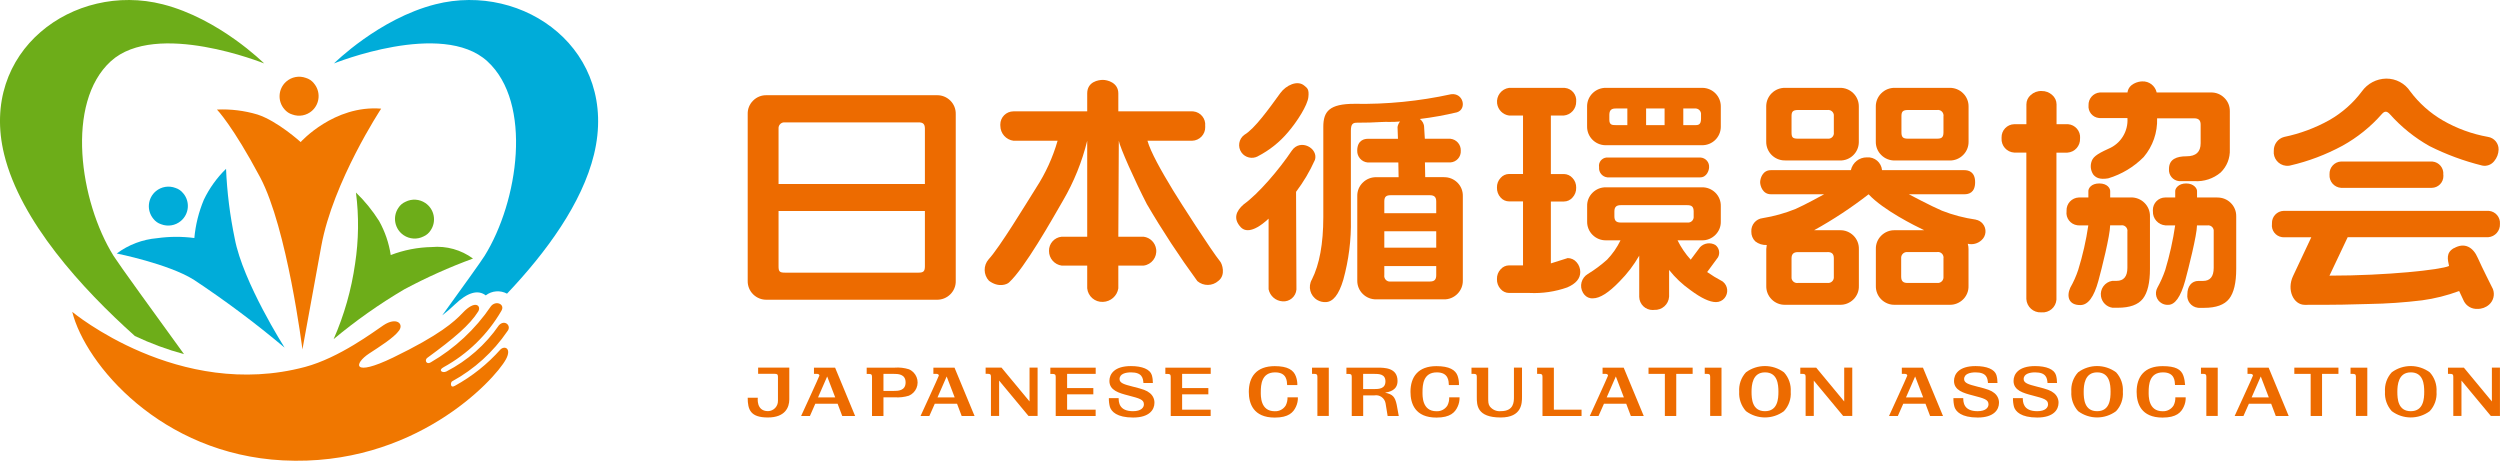
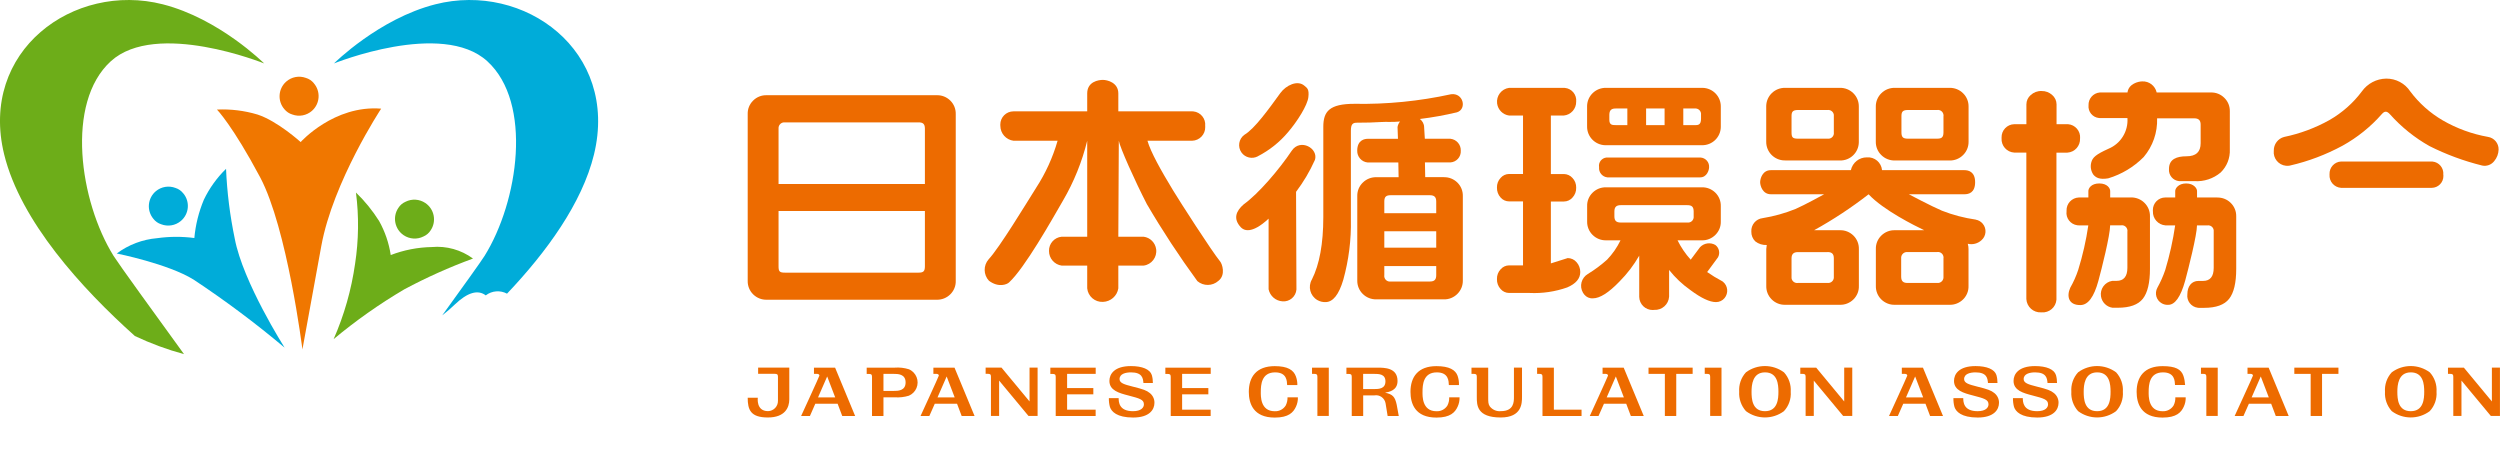
<svg xmlns="http://www.w3.org/2000/svg" width="738" height="137" viewBox="0 0 738 137" fill="none">
  <path d="M88.767 41.947C88.767 41.947 81.898 35.71 75.996 33.805C72.125 32.647 68.095 32.155 64.049 32.345C64.049 32.345 68.666 37.075 76.773 52.295C84.785 67.341 89.275 103.146 89.275 103.146C89.275 103.146 91.401 91.497 94.86 72.563C98.319 53.628 112.518 32.075 112.518 32.075C98.62 30.948 88.767 41.916 88.767 41.916" fill="#F07700" />
  <path d="M83.976 102.559C83.976 102.559 71.712 83.276 69.301 70.452C67.889 63.659 67.016 56.771 66.73 49.835C64.033 52.47 61.812 55.549 60.178 58.961C58.671 62.564 57.719 66.373 57.37 70.262C53.721 69.785 50.024 69.801 46.391 70.309C42.075 70.674 37.934 72.246 34.46 74.832C34.46 74.832 49.659 77.88 57.163 82.546C66.477 88.72 75.425 95.402 83.976 102.591" fill="#00ACD9" />
  <path d="M54.117 57.089C56.164 59.549 55.831 63.199 53.371 65.246C51.753 66.596 49.532 66.961 47.565 66.199C46.66 65.913 45.867 65.358 45.28 64.596C43.233 62.136 43.567 58.485 46.01 56.438C47.628 55.089 49.849 54.724 51.817 55.486C52.721 55.771 53.514 56.327 54.101 57.089" fill="#00ACD9" />
  <path d="M98.477 100.131C101.603 93.037 103.729 85.529 104.823 77.848C105.886 70.896 105.982 63.818 105.077 56.834C107.695 59.358 109.98 62.183 111.915 65.246C113.645 68.357 114.819 71.753 115.342 75.293C119.214 73.801 123.323 73.007 127.464 72.928C131.795 72.531 136.126 73.753 139.632 76.324C132.652 78.879 125.861 81.927 119.309 85.434C111.979 89.751 105.014 94.671 98.477 100.115" fill="#6DAD19" />
  <path d="M117.595 61.374C115.802 64.024 116.501 67.643 119.166 69.436C120.911 70.611 123.148 70.754 125.02 69.801C125.893 69.42 126.623 68.801 127.13 67.992C128.923 65.341 128.225 61.723 125.56 59.929C123.815 58.755 121.577 58.612 119.705 59.564C118.833 59.945 118.103 60.564 117.595 61.374Z" fill="#6DAD19" />
  <path d="M92.607 24.537C94.717 26.933 94.495 30.599 92.099 32.71C90.513 34.107 88.292 34.536 86.308 33.806C85.388 33.536 84.579 32.996 83.976 32.266C81.866 29.869 82.088 26.219 84.484 24.092C86.07 22.696 88.292 22.267 90.291 22.997C91.211 23.267 92.02 23.807 92.623 24.537" fill="#F07700" />
  <path d="M33.54 75.562C23.481 59.422 19.292 30.33 32.699 18.093C46.105 5.856 77.979 18.728 77.979 18.728C77.979 18.728 64.715 5.507 48.041 1.27C21.799 -5.412 -6.283 14.998 1.237 45.614C6.076 65.31 24.1 85.133 39.822 99.195C44.487 101.401 49.342 103.194 54.323 104.543C45.788 92.799 34.952 77.816 33.54 75.562Z" fill="#6DAD19" />
  <path d="M128.527 1.27C111.852 5.507 98.588 18.728 98.588 18.728C98.588 18.728 130.478 5.841 143.869 18.093C157.259 30.346 153.086 59.422 143.028 75.563C142.06 77.118 136.618 84.704 130.542 93.1C131.842 92.1 133.08 91.021 134.27 89.878C137.998 86.323 141.076 85.418 143.393 87.196C145.201 85.799 147.66 85.609 149.675 86.688C161.273 74.467 171.839 59.993 175.346 45.598C182.802 14.998 154.784 -5.412 128.527 1.27Z" fill="#00ACD9" />
-   <path d="M134.286 113.891C132.826 114.748 132.969 112.828 133.461 112.574C139.997 109.003 145.598 103.924 149.786 97.766C151.103 96.195 149.009 94.195 147.295 96.005C143.329 101.766 137.998 106.464 131.779 109.654C130.605 110.241 129.209 109.305 130.97 108.384C138.046 104.496 143.932 98.766 147.993 91.783C149.231 89.751 146.312 88.577 144.9 90.434C140.299 97.211 134.238 102.861 127.146 106.972C125.845 107.765 125.274 106.273 126.115 105.654C134.079 99.83 138.68 95.925 141.171 91.942C142.139 90.355 140.394 88.291 136.554 92.386C134.111 94.973 129.796 98.893 116.056 105.543C103.887 111.431 104.427 107.337 108.98 104.353C112.026 102.353 116.278 99.719 117.817 97.56C119.261 95.528 116.976 93.513 113.216 96.005C110.424 97.862 100.191 105.607 90.053 108.321C52.769 118.272 21.323 92.053 21.323 92.053C25.226 107.591 47.565 134.064 83.516 135.905C122.196 137.889 145.947 112.273 149.342 106.083C151.071 102.924 149.072 101.925 147.74 103.163C143.9 107.479 139.347 111.114 134.286 113.891Z" fill="#F07700" />
  <path d="M276.536 28.108H226.321C224.83 28.06 223.386 28.631 222.323 29.695C221.26 30.742 220.673 32.171 220.721 33.663V82.911C220.689 84.403 221.26 85.831 222.323 86.879C223.386 87.942 224.83 88.513 226.321 88.482H276.536C278.027 88.513 279.471 87.942 280.534 86.879C281.597 85.831 282.184 84.403 282.136 82.911V33.663C282.168 32.171 281.597 30.742 280.534 29.695C279.471 28.647 278.027 28.06 276.536 28.108ZM273.03 78.626C273.03 80.118 272.554 80.483 271.157 80.483H231.7C230.129 80.483 229.828 80.133 229.828 78.626V62.294H273.03V78.626ZM273.03 54.311H229.828V37.98C229.748 37.043 230.431 36.218 231.367 36.123C231.478 36.123 231.589 36.123 231.7 36.123H271.157C272.411 36.123 273.03 36.535 273.03 37.98V54.311Z" fill="#ED6B00" />
  <path d="M346.312 56.231C342.711 50.312 339.665 44.852 338.729 41.551H351.881C354.086 41.503 355.832 39.694 355.784 37.488C355.784 37.377 355.784 37.281 355.768 37.17C355.99 35.028 354.42 33.107 352.278 32.885C352.151 32.885 352.008 32.869 351.881 32.869H330.129V27.584C330.129 24.362 326.861 23.584 325.576 23.584C324.291 23.584 320.943 24.092 320.943 27.584V32.869H299.192C297.034 32.869 295.289 34.615 295.289 36.773C295.289 36.9 295.289 37.043 295.305 37.17C295.321 39.392 296.986 41.265 299.192 41.551H312.201C310.789 46.471 308.648 51.169 305.855 55.454C302.873 60.183 295.098 73.039 291.846 76.546C290.244 78.372 290.291 81.117 291.941 82.879C294.781 85.006 297.288 83.958 297.875 83.371C302.508 79.118 310.536 64.85 313.804 59.199C317.025 53.692 319.42 47.74 320.943 41.551V69.881H313.391C311.234 70.087 309.599 71.944 309.663 74.102C309.663 76.261 311.265 78.102 313.391 78.403H320.943V85.117C321.181 87.466 323.212 89.228 325.576 89.117C327.861 89.053 329.78 87.371 330.129 85.117V78.403H337.602C339.95 78.102 341.616 75.928 341.299 73.579C341.045 71.642 339.522 70.119 337.602 69.881H330.129L330.272 41.551C330.621 43.566 335.016 53.391 338.538 60.231C343.123 68.071 348.105 75.658 353.468 82.99C355.26 84.514 357.91 84.482 359.671 82.911C361.94 81.149 360.75 77.848 360.195 77.197C357.656 74.087 348.295 59.501 346.312 56.231Z" fill="#ED6B00" />
  <path d="M371.301 46.137C374.728 44.376 377.774 41.947 380.249 38.995C382.994 35.789 385.96 31.076 386.23 28.679C386.5 26.283 385.865 25.997 385.072 25.314C383.041 23.537 379.63 25.156 377.932 27.505C374.569 32.155 370.349 38.027 367.35 39.789C365.668 40.995 365.288 43.344 366.493 45.026C367.588 46.55 369.635 47.026 371.301 46.153" fill="#ED6B00" />
  <path d="M426.211 52.295H420.722L420.642 47.947H428.163C429.971 47.835 431.336 46.28 431.225 44.471C431.225 44.471 431.225 44.471 431.225 44.455C431.272 42.661 429.94 41.154 428.163 40.963H420.611L420.404 37.567C420.404 36.599 419.913 35.694 419.135 35.123C422.816 34.678 426.481 34.012 430.098 33.155C433.097 32.202 432.002 27.33 428.337 27.822C418.976 29.869 409.41 30.822 399.827 30.647C392.449 30.647 390.641 32.885 390.641 37.424V64.103C390.641 71.912 389.514 78.054 387.277 82.498C386.04 84.625 386.754 87.339 388.88 88.577C389.609 89.005 390.466 89.212 391.307 89.18C393.496 89.164 395.242 86.974 396.543 82.577C398.145 76.784 398.907 70.785 398.78 64.77V38.614C398.78 36.535 399.398 36.218 400.652 36.218C403.397 36.218 405.697 36.154 407.569 36.027C409.441 35.9 410.853 36.107 413.297 35.869C412.9 36.329 412.646 36.9 412.551 37.503L412.678 40.979H403.714C402.921 40.979 400.652 41.281 400.652 44.471C400.604 46.264 401.937 47.788 403.714 47.962H412.789L412.868 52.311H406.347C404.84 52.264 403.381 52.835 402.302 53.898C401.223 54.93 400.636 56.374 400.668 57.866V82.8C400.636 84.291 401.223 85.72 402.286 86.767C403.349 87.831 404.809 88.402 406.3 88.37H426.195C427.702 88.418 429.146 87.831 430.209 86.767C431.272 85.72 431.859 84.291 431.828 82.8V57.866C431.859 56.374 431.288 54.946 430.225 53.898C429.162 52.851 427.718 52.264 426.227 52.311M423.974 81.244C423.974 82.561 423.419 83.101 422.102 83.101H410.52C409.632 83.228 408.791 82.625 408.648 81.72C408.632 81.562 408.616 81.403 408.648 81.244V78.546H423.974V81.244ZM423.974 73.118H408.648V68.262H423.974V73.118ZM423.974 62.929H408.648V59.485C408.648 58.056 409.219 57.628 410.52 57.628H422.102C423.419 57.628 423.974 58.183 423.974 59.485V62.929Z" fill="#ED6B00" />
  <path d="M388.15 47.28C389.324 43.788 383.834 40.757 381.328 44.487C377.568 50.089 371.57 57.12 367.16 60.31C364.891 62.262 363.923 64.564 366.303 67.103C367.096 67.944 369.381 69.309 374.49 64.548V85.403C374.902 87.371 376.584 88.831 378.599 88.958C380.693 89.132 382.533 87.561 382.708 85.466C382.708 85.434 382.708 85.418 382.708 85.387L382.597 56.628C384.786 53.724 386.658 50.581 388.134 47.264" fill="#ED6B00" />
  <path d="M462.749 76.198C461.099 76.737 459.465 77.261 457.815 77.753V59.485H461.67C462.638 59.485 463.558 59.057 464.193 58.327C464.939 57.533 465.335 56.47 465.288 55.391C465.32 54.327 464.923 53.295 464.193 52.534C463.558 51.804 462.638 51.391 461.67 51.375H457.815V34.107H461.623C463.733 33.917 465.32 32.123 465.288 30.012C465.494 27.965 464.003 26.14 461.956 25.95C461.845 25.95 461.734 25.934 461.623 25.934H445.488C443.235 26.235 441.648 28.314 441.95 30.568C442.203 32.409 443.647 33.869 445.488 34.107H449.597V51.359H445.488C444.52 51.359 443.615 51.788 442.981 52.518C442.251 53.295 441.87 54.311 441.902 55.375C441.87 56.454 442.251 57.517 442.981 58.311C443.615 59.041 444.52 59.453 445.488 59.453H449.597V78.34H445.488C444.52 78.34 443.615 78.769 442.981 79.499C442.251 80.276 441.87 81.308 441.902 82.371C441.854 83.467 442.251 84.53 442.981 85.323C443.615 86.054 444.52 86.482 445.488 86.482H451.548C455.324 86.657 459.084 86.101 462.638 84.847C465.208 83.752 466.494 82.229 466.494 80.292C466.494 79.229 466.113 78.197 465.415 77.42C464.764 76.626 463.781 76.182 462.765 76.182" fill="#ED6B00" />
  <path d="M474.664 46.503C473.316 46.392 472.126 47.391 472.015 48.74C471.999 48.963 472.015 49.185 472.046 49.391C471.904 50.883 473.014 52.216 474.506 52.359C474.553 52.359 474.601 52.359 474.664 52.359H501.905C503.857 52.359 504.523 50.232 504.523 49.391C504.634 47.899 503.508 46.614 502.016 46.503C501.985 46.503 501.953 46.503 501.905 46.503H474.664Z" fill="#ED6B00" />
  <path d="M474.125 42.868H502.381C505.412 42.931 507.918 40.551 507.982 37.519C507.982 37.44 507.982 37.361 507.982 37.281V31.52C508.045 28.489 505.634 25.997 502.604 25.933C502.524 25.933 502.445 25.933 502.366 25.933H474.109C471.079 25.87 468.572 28.266 468.509 31.282C468.509 31.361 468.509 31.441 468.509 31.52V37.281C468.445 40.313 470.857 42.804 473.887 42.868C473.966 42.868 474.046 42.868 474.125 42.868ZM496.908 32.028H500.271C501.192 31.917 502.032 32.568 502.143 33.488C502.143 33.615 502.159 33.742 502.143 33.885V35.043C502.143 36.885 501.303 36.948 500.271 36.948H496.908V32.028ZM485.929 32.028H491.387V36.932H485.929V32.028ZM475.077 33.885C475.077 32.314 475.934 32.028 476.949 32.028H480.392V36.932H476.949C475.981 36.932 475.077 36.916 475.077 35.377V33.869V33.885Z" fill="#ED6B00" />
  <path d="M508.299 82.959C506.792 82.165 505.332 81.276 503.952 80.308L507.173 75.928C507.823 74.69 507.49 73.15 506.364 72.309C504.888 71.468 503.032 71.738 501.858 72.96L499.097 76.658C497.542 74.944 496.241 73.023 495.21 70.944H502.381C503.873 70.992 505.316 70.404 506.379 69.341C507.442 68.294 508.029 66.865 507.982 65.373V60.85C508.014 59.358 507.442 57.93 506.379 56.882C505.316 55.835 503.873 55.248 502.381 55.295H474.125C472.633 55.248 471.19 55.835 470.127 56.882C469.064 57.93 468.477 59.358 468.524 60.85V65.373C468.493 66.865 469.064 68.294 470.127 69.341C471.19 70.404 472.633 70.976 474.125 70.944H478.377C477.361 73.039 476.029 74.975 474.41 76.658C472.649 78.229 470.745 79.657 468.731 80.879C466.811 82.022 466.16 84.498 467.303 86.418C467.414 86.609 467.541 86.784 467.683 86.958C468.302 87.72 469.238 88.133 470.222 88.069C472.269 88.069 474.886 86.418 478.075 83.101C480.344 80.816 482.311 78.261 483.898 75.467V87.625C483.93 89.799 485.722 91.545 487.912 91.513C488.039 91.513 488.182 91.513 488.309 91.481C490.609 91.608 492.576 89.863 492.719 87.561C492.719 87.498 492.719 87.418 492.719 87.355V79.689C494.512 81.959 496.638 83.959 499.002 85.625C502.191 88.006 504.714 89.18 506.554 89.18C507.538 89.18 508.474 88.752 509.092 87.99C510.298 86.53 510.092 84.371 508.632 83.181C508.521 83.086 508.41 83.006 508.299 82.943M478.44 65.691C477.028 65.691 476.568 65.072 476.568 63.834V62.421C476.568 60.993 477.266 60.564 478.44 60.564H498.098C499.303 60.564 499.97 60.945 499.97 62.421V63.834C500.081 64.754 499.43 65.58 498.526 65.691C498.383 65.707 498.24 65.707 498.098 65.691H478.44Z" fill="#ED6B00" />
  <path d="M559.37 47.375H575.49C576.981 47.423 578.441 46.836 579.504 45.772C580.567 44.725 581.154 43.281 581.122 41.789V31.52C581.154 30.028 580.583 28.584 579.504 27.536C578.441 26.473 576.997 25.902 575.49 25.933H559.37C557.863 25.902 556.419 26.473 555.356 27.536C554.293 28.584 553.706 30.028 553.738 31.52V41.789C553.706 43.281 554.278 44.725 555.356 45.772C556.419 46.836 557.863 47.407 559.37 47.375ZM561.306 34.329C561.306 33.107 561.576 32.472 563.178 32.472H571.841C572.729 32.33 573.57 32.948 573.713 33.853C573.744 34.012 573.744 34.17 573.713 34.329V39.075C573.713 40.63 573.062 40.932 571.841 40.932H563.178C561.782 40.932 561.306 40.487 561.306 39.075V34.329Z" fill="#ED6B00" />
  <path d="M526.989 47.375H543.124C546.154 47.455 548.661 45.058 548.724 42.027C548.724 41.947 548.724 41.868 548.724 41.789V31.52C548.756 30.028 548.185 28.584 547.122 27.536C546.059 26.473 544.615 25.902 543.124 25.933H526.989C523.958 25.87 521.452 28.266 521.388 31.282C521.388 31.361 521.388 31.441 521.388 31.504V41.773C521.325 44.804 523.736 47.296 526.767 47.359C526.846 47.359 526.925 47.359 527.005 47.359M528.861 34.329C528.861 33.107 529.115 32.472 530.733 32.472H539.475C540.379 32.345 541.22 32.98 541.347 33.885C541.363 34.028 541.363 34.186 541.347 34.329V39.075C541.474 39.979 540.855 40.805 539.951 40.932C539.792 40.947 539.634 40.947 539.475 40.932H530.733C529.178 40.932 528.861 40.535 528.861 39.075V34.329Z" fill="#ED6B00" />
  <path d="M583.28 64.834C579.853 64.342 576.489 63.469 573.268 62.199C570.286 60.945 563.479 57.343 563.479 57.343H579.916C581.106 57.343 583.057 56.946 583.057 53.788C583.057 50.629 581.011 50.232 579.916 50.232H555.578C555.372 47.963 553.373 46.265 551.088 46.455C548.82 46.439 546.852 48.026 546.376 50.232H522.737C520.278 50.232 519.595 52.756 519.595 53.788C519.595 54.819 520.325 57.343 522.737 57.343H538.491C538.491 57.343 532.653 60.565 530.067 61.675C526.941 62.945 523.673 63.85 520.357 64.389C518.342 64.612 516.867 66.373 516.993 68.389C516.962 69.452 517.39 70.5 518.152 71.246C519.119 72.008 520.325 72.388 521.547 72.325L521.404 73.515V84.419C521.372 85.911 521.943 87.339 523.006 88.387C524.069 89.45 525.513 90.021 527.005 89.974H543.14C544.631 90.021 546.075 89.434 547.138 88.387C548.201 87.339 548.788 85.911 548.74 84.419V73.515C548.772 72.023 548.201 70.595 547.138 69.547C546.075 68.5 544.631 67.913 543.14 67.96H535.524C541.157 64.85 546.535 61.294 551.612 57.358C555.991 62.041 565.24 66.627 568.033 67.96H559.354C557.863 67.913 556.419 68.5 555.356 69.547C554.293 70.595 553.706 72.023 553.754 73.515V84.419C553.722 85.911 554.293 87.339 555.356 88.387C556.419 89.434 557.863 90.021 559.354 89.974H575.505C576.997 90.021 578.441 89.434 579.504 88.387C580.567 87.339 581.154 85.911 581.106 84.419V73.515C581.106 72.992 581.043 72.468 580.884 71.96C582.312 72.309 583.835 71.912 584.914 70.928C586.373 69.674 586.532 67.468 585.279 66.008C584.755 65.405 584.057 64.993 583.264 64.85M539.475 74.404C540.808 74.404 541.347 74.991 541.347 76.261V81.673C541.442 82.609 540.776 83.435 539.84 83.53C539.713 83.53 539.602 83.53 539.475 83.53H530.733C529.829 83.657 528.988 83.022 528.861 82.133C528.845 81.99 528.845 81.832 528.861 81.689V76.277C528.861 75.15 529.321 74.42 530.733 74.42H539.475V74.404ZM573.713 81.673C573.808 82.609 573.126 83.435 572.205 83.53C572.079 83.53 571.967 83.53 571.841 83.53H563.099C561.829 83.53 561.226 83.006 561.226 81.673V76.261C561.147 75.309 561.845 74.484 562.797 74.404C562.892 74.404 562.988 74.404 563.099 74.404H571.841C572.729 74.261 573.57 74.88 573.713 75.769C573.744 75.928 573.744 76.102 573.713 76.261V81.673Z" fill="#ED6B00" />
  <path d="M619.865 34.853H628.02C628.29 38.758 626.053 42.392 622.451 43.9C618.739 45.582 617.676 46.455 617.311 48.074C617.025 49.28 617.263 50.55 617.977 51.581C618.691 52.391 619.707 53.089 622.356 52.645C626.307 51.454 629.908 49.296 632.812 46.36C635.509 43.185 636.921 39.107 636.778 34.932H647.757C649.121 34.932 649.629 35.599 649.629 36.789V42.281C649.629 44.852 648.265 46.138 645.441 46.138C642.617 46.138 640.284 46.947 640.284 49.851C640.11 51.677 641.443 53.295 643.267 53.47C643.378 53.47 643.473 53.47 643.584 53.47H647.773C650.597 53.66 653.389 52.74 655.547 50.915C657.371 49.137 658.355 46.677 658.244 44.122V32.853C658.276 31.361 657.705 29.933 656.626 28.886C655.563 27.822 654.119 27.251 652.628 27.299H636.651C636.207 25.315 634.414 23.934 632.383 24.029C631.225 24.029 628.353 24.743 628.036 27.299H619.85C617.914 27.473 616.454 29.14 616.534 31.076C616.343 32.965 617.724 34.647 619.612 34.837C619.707 34.837 619.802 34.837 619.897 34.853" fill="#ED6B00" />
  <path d="M614.043 40.805C614.202 38.678 612.599 36.821 610.473 36.662C610.426 36.662 610.362 36.662 610.315 36.662H607.094V30.806C607.094 29.758 606.618 28.743 605.825 28.06C604.968 27.267 603.841 26.838 602.683 26.87C601.493 26.822 600.351 27.251 599.463 28.06C598.669 28.743 598.193 29.742 598.193 30.806V36.662H594.608C592.482 36.71 590.8 38.487 590.863 40.614C590.863 40.678 590.863 40.757 590.863 40.821C590.721 43.011 592.402 44.915 594.592 45.042H598.177V88.275C598.304 90.577 600.256 92.338 602.556 92.211C602.588 92.211 602.636 92.211 602.667 92.211C604.92 92.386 606.888 90.719 607.062 88.466C607.062 88.402 607.062 88.339 607.062 88.291V45.058H610.283C612.472 44.931 614.138 43.058 614.027 40.868C614.027 40.868 614.027 40.836 614.027 40.821" fill="#ED6B00" />
  <path d="M629.02 58.295H622.927V56.374C622.927 55.628 622.118 54.152 619.707 54.152C617.295 54.152 616.486 55.628 616.486 56.374V58.295H613.678C611.599 58.374 609.965 60.12 610.045 62.199C610.045 62.263 610.045 62.31 610.045 62.374C609.775 64.389 611.203 66.23 613.218 66.5C613.376 66.516 613.535 66.532 613.71 66.532H616.47C615.82 70.976 614.82 75.372 613.487 79.673C612.885 81.498 612.091 83.276 611.139 84.942C609.981 87.513 610.679 90.132 614.201 90.053C616.391 90.005 618.136 87.688 619.437 82.927C620.389 79.467 622.912 69.436 622.912 66.516H626.132C627.021 66.373 627.846 66.976 628.004 67.865C628.036 68.04 628.036 68.214 628.004 68.373V79.054C628.004 81.625 626.926 82.911 624.8 82.911H623.53C621.341 83.26 619.85 85.323 620.214 87.513C620.5 89.243 621.864 90.593 623.61 90.847H625.18C628.718 90.847 631.178 89.958 632.574 88.18C633.97 86.403 634.668 83.451 634.668 79.356V63.85C634.7 62.358 634.113 60.929 633.05 59.882C631.987 58.819 630.527 58.247 629.02 58.279" fill="#ED6B00" />
  <path d="M654.548 58.295H648.566V56.374C648.566 55.628 647.614 54.152 645.346 54.152C643.077 54.152 642.125 55.628 642.125 56.374V58.295H639.206C637.159 58.295 635.509 59.977 635.525 62.024C635.525 62.136 635.525 62.263 635.541 62.374C635.445 64.532 637.095 66.373 639.237 66.532H642.109C641.458 70.992 640.475 75.404 639.174 79.721C638.555 81.53 637.778 83.276 636.857 84.942C635.953 86.593 636.54 88.656 638.19 89.561C638.73 89.862 639.332 90.005 639.935 89.989C642.045 90.085 643.743 87.609 645.06 82.863C646.012 79.356 648.55 69.341 648.55 66.532H651.644C652.548 66.421 653.373 67.056 653.485 67.96C653.5 68.103 653.5 68.246 653.485 68.389V79.07C653.485 81.641 652.437 82.927 650.343 82.927H648.995C646.932 82.927 645.71 84.546 645.71 86.863C645.457 88.799 646.821 90.593 648.772 90.847C648.868 90.847 648.979 90.862 649.074 90.878H650.645C654.183 90.878 656.642 89.989 658.038 88.212C659.434 86.434 660.132 83.498 660.132 79.388V63.881C660.164 62.389 659.593 60.961 658.53 59.914C657.467 58.85 656.023 58.279 654.532 58.311" fill="#ED6B00" />
  <path d="M676.013 48.867C681.423 47.629 686.643 45.645 691.514 43.011C695.893 40.583 699.827 37.424 703.127 33.663C703.968 32.711 704.619 32.758 705.523 33.742C708.871 37.488 712.805 40.662 717.184 43.122C722.134 45.614 727.354 47.534 732.733 48.867C734.065 49.153 735.446 48.645 736.286 47.566C737.096 46.614 737.556 45.407 737.587 44.154C737.635 42.297 736.286 40.694 734.446 40.408C729.734 39.567 725.212 37.916 721.071 35.52C717.343 33.345 714.091 30.441 711.504 26.981C709.934 24.6 707.253 23.172 704.397 23.204C701.541 23.251 698.876 24.664 697.226 26.981C694.655 30.425 691.387 33.298 687.659 35.44C683.486 37.773 678.964 39.456 674.284 40.424C672.444 40.9 671.174 42.598 671.222 44.503C670.984 46.725 672.602 48.709 674.808 48.931C675.204 48.978 675.601 48.947 675.997 48.883" fill="#ED6B00" />
  <path d="M691.117 47.677C689.134 47.756 687.595 49.438 687.675 51.438C687.675 51.47 687.675 51.502 687.675 51.533C687.532 53.565 689.055 55.311 691.086 55.454C691.086 55.454 691.101 55.454 691.117 55.454H717.835C719.77 55.438 721.325 53.851 721.294 51.914C721.294 51.787 721.294 51.66 721.262 51.533C721.436 49.597 720.008 47.867 718.073 47.693C717.994 47.693 717.914 47.693 717.835 47.693H691.117V47.677Z" fill="#ED6B00" />
-   <path d="M724.419 73.229C721.96 74.61 722.579 76.642 722.959 78.514C720.611 79.641 704.508 81.371 687.659 81.371L693.037 70.023H734.541C736.556 69.865 738.079 68.119 737.984 66.103C738.143 64.135 736.667 62.405 734.7 62.247C734.652 62.247 734.605 62.247 734.541 62.247H674.125C672.158 62.31 670.603 63.977 670.683 65.945C670.683 65.992 670.683 66.056 670.683 66.103C670.429 67.992 671.761 69.738 673.649 70.008C673.808 70.023 673.967 70.039 674.125 70.039H682.296C682.296 70.039 678.457 78.213 676.918 81.467C674.966 85.577 677.045 89.989 680.376 89.989C691.546 89.989 692.815 89.91 699.336 89.735C704.571 89.656 709.791 89.291 714.995 88.656C718.739 88.148 722.404 87.228 725.942 85.91L727.37 88.958C728.147 90.402 729.702 91.275 731.336 91.18C732.606 91.212 733.827 90.767 734.779 89.926C736.08 88.783 736.524 86.942 735.906 85.323C735.906 85.323 732.558 78.689 731.448 76.15C730.083 72.975 727.576 71.484 724.451 73.245" fill="#ED6B00" />
  <path d="M233.001 108.511V117.907C233.001 120.256 231.779 123.24 226.671 123.24C221.562 123.24 220.721 120.97 220.721 117.415H223.704C223.704 117.415 223.148 121.367 226.718 121.367C228.368 121.335 229.685 119.97 229.653 118.32C229.653 118.24 229.653 118.177 229.653 118.097V111.193C229.653 110.495 229.368 110.352 228.701 110.352H223.799V108.511H233.017H233.001Z" fill="#ED6B00" />
  <path d="M240.68 119.176L239.093 122.795H236.491C236.491 122.795 241.885 111.082 241.885 110.892C241.885 110.368 241.314 110.368 241.092 110.368H240.283V108.527H246.518L252.436 122.795H248.628L247.264 119.176H240.68ZM246.55 117.304L244.186 111.13L241.489 117.304H246.55Z" fill="#ED6B00" />
  <path d="M264.129 108.527C265.541 108.416 266.953 108.59 268.302 109.003C270.459 109.924 271.459 112.415 270.539 114.574C270.11 115.574 269.301 116.383 268.302 116.812C266.953 117.224 265.541 117.383 264.129 117.288H260.797V122.811H257.418V111.225C257.418 110.511 257.132 110.384 256.482 110.384H255.847V108.527H264.129ZM260.797 110.368V115.399H263.78C265.033 115.399 267.334 115.399 267.334 112.891C267.334 110.384 265.049 110.368 263.78 110.368H260.797Z" fill="#ED6B00" />
  <path d="M275.949 119.176L274.346 122.795H271.744C271.744 122.795 277.139 111.082 277.139 110.892C277.139 110.368 276.567 110.368 276.345 110.368H275.536V108.527H281.771L287.689 122.795H283.881L282.517 119.176H275.949ZM281.819 117.304L279.455 111.13L276.758 117.304H281.819Z" fill="#ED6B00" />
  <path d="M295.638 108.511L303.92 118.51V108.511H306.299V122.779H303.602L294.94 112.352V122.779H292.528V111.193C292.528 110.479 292.258 110.352 291.592 110.352H290.958V108.511H295.638Z" fill="#ED6B00" />
  <path d="M323.434 110.368H315.01V114.558H322.752V116.415H315.01V120.938H323.434V122.811H311.646V111.225C311.646 110.511 311.345 110.384 310.694 110.384H310.06V108.543H323.45V110.384L323.434 110.368Z" fill="#ED6B00" />
  <path d="M337.539 113.066C337.428 111.606 337.158 109.924 333.858 109.924C332.351 109.924 330.494 110.321 330.494 111.908C330.494 113.098 331.922 113.495 334.286 114.098C337.57 114.923 338.443 115.241 339.411 116.018C340.299 116.717 340.823 117.796 340.791 118.923C340.791 120.891 339.347 123.256 334.508 123.256C329.669 123.256 328.099 121.478 327.654 120.145C327.416 119.288 327.321 118.415 327.337 117.526H330.225C330.241 118.621 330.272 121.383 334.461 121.383C336.872 121.383 337.681 120.304 337.681 119.367C337.681 117.939 336.428 117.621 333.049 116.733C330.352 116.034 327.496 115.257 327.496 112.447C327.496 110.416 328.971 108.067 333.842 108.067C337.205 108.067 339.474 109.019 340.014 110.717C340.236 111.479 340.331 112.273 340.331 113.066H337.539Z" fill="#ED6B00" />
  <path d="M586.849 113.066C586.738 111.606 586.468 109.924 583.168 109.924C581.661 109.924 579.805 110.321 579.805 111.908C579.805 113.098 581.233 113.495 583.597 114.098C586.881 114.923 587.738 115.241 588.721 116.018C589.61 116.717 590.133 117.796 590.102 118.923C590.102 120.891 588.658 123.256 583.819 123.256C578.98 123.256 577.409 121.478 576.965 120.145C576.727 119.288 576.632 118.415 576.648 117.526H579.551C579.567 118.621 579.599 121.383 583.787 121.383C586.199 121.383 587.008 120.304 587.008 119.367C587.008 117.939 585.755 117.621 582.375 116.733C579.678 116.034 576.822 115.257 576.822 112.447C576.822 110.416 578.298 108.067 583.168 108.067C586.532 108.067 588.801 109.019 589.34 110.717C589.562 111.479 589.657 112.273 589.657 113.066H586.865H586.849Z" fill="#ED6B00" />
  <path d="M604.428 113.066C604.317 111.606 604.048 109.924 600.747 109.924C599.24 109.924 597.384 110.321 597.384 111.908C597.384 113.098 598.812 113.495 601.176 114.098C604.46 114.923 605.317 115.241 606.3 116.018C607.189 116.717 607.712 117.796 607.681 118.923C607.681 120.891 606.237 123.256 601.398 123.256C596.559 123.256 594.988 121.478 594.544 120.145C594.306 119.288 594.211 118.415 594.227 117.526H597.13C597.146 118.621 597.178 121.383 601.366 121.383C603.778 121.383 604.587 120.304 604.587 119.367C604.587 117.939 603.334 117.621 599.954 116.733C597.257 116.034 594.401 115.257 594.401 112.447C594.401 110.416 595.877 108.067 600.747 108.067C604.111 108.067 606.38 109.019 606.919 110.717C607.141 111.479 607.236 112.273 607.236 113.066H604.444H604.428Z" fill="#ED6B00" />
  <path d="M357.386 110.368H348.962V114.558H356.704V116.415H348.962V120.938H357.386V122.811H345.598V111.225C345.598 110.511 345.297 110.384 344.646 110.384H344.012V108.543H357.402V110.384L357.386 110.368Z" fill="#ED6B00" />
  <path d="M379.963 113.653C379.9 112.526 379.915 109.924 376.409 109.924C372.363 109.924 372.189 113.653 372.189 115.717C372.189 116.812 371.998 121.398 376.298 121.398C377.599 121.462 378.837 120.827 379.535 119.716C379.915 118.97 380.106 118.129 380.074 117.288H383.136C383.168 118.24 382.977 119.192 382.565 120.065C381.803 121.716 380.423 123.271 376.314 123.271C369.968 123.271 368.651 119.097 368.651 115.669C368.651 111.257 370.904 108.083 376.298 108.083C380.122 108.083 381.883 109.225 382.565 111.162C382.851 111.971 382.993 112.812 382.977 113.669H379.979L379.963 113.653Z" fill="#ED6B00" />
  <path d="M427.702 113.653C427.639 112.526 427.655 109.924 424.149 109.924C420.103 109.924 419.928 113.653 419.928 115.717C419.928 116.812 419.738 121.398 424.038 121.398C425.339 121.462 426.576 120.827 427.274 119.716C427.655 118.97 427.845 118.129 427.798 117.288H430.86C430.891 118.24 430.701 119.192 430.289 120.065C429.527 121.716 428.147 123.271 424.038 123.271C417.691 123.271 416.375 119.097 416.375 115.669C416.375 111.257 418.627 108.083 424.022 108.083C427.845 108.083 429.67 109.209 430.289 110.955C430.59 111.828 430.717 112.749 430.685 113.669H427.687L427.702 113.653Z" fill="#ED6B00" />
  <path d="M642.061 113.653C641.998 112.526 642.014 109.924 638.508 109.924C634.462 109.924 634.287 113.653 634.287 115.717C634.287 116.812 634.097 121.398 638.396 121.398C639.697 121.462 640.935 120.827 641.633 119.716C642.014 118.97 642.204 118.129 642.157 117.288H645.219C645.25 118.24 645.06 119.192 644.647 120.065C643.886 121.716 642.506 123.271 638.396 123.271C632.05 123.271 630.733 119.097 630.733 115.669C630.733 111.257 632.986 108.083 638.381 108.083C642.204 108.083 643.886 109.003 644.552 110.971C644.838 111.844 644.997 112.749 645.044 113.653H642.046H642.061Z" fill="#ED6B00" />
  <path d="M392.259 108.511V122.779H388.895V111.209C388.895 110.495 388.61 110.368 387.943 110.368H387.309V108.527H392.259V108.511Z" fill="#ED6B00" />
  <path d="M654.674 108.511V122.779H651.311V111.209C651.311 110.495 651.041 110.368 650.359 110.368H649.724V108.527H654.674V108.511Z" fill="#ED6B00" />
  <path d="M439.316 108.511V117.161C439.316 118.637 439.316 119.288 439.792 119.97C440.569 120.97 441.807 121.51 443.076 121.367C446.916 121.367 446.916 118.589 446.916 117.161V108.511H449.295V117.161C449.295 118.954 449.295 123.24 443.013 123.24C435.953 123.24 435.953 119.558 435.953 117.209V111.209C435.953 110.495 435.683 110.368 435.016 110.368H434.382V108.527H439.332L439.316 108.511Z" fill="#ED6B00" />
  <path d="M466.874 120.922V122.795H455.34V111.209C455.34 110.495 455.07 110.368 454.388 110.368H453.754V108.527H458.704V120.938H466.874V120.922Z" fill="#ED6B00" />
  <path d="M473.49 119.176L471.888 122.795H469.302C469.302 122.795 474.68 111.082 474.68 110.892C474.68 110.368 474.109 110.368 473.887 110.368H473.078V108.527H479.313L485.231 122.795H481.423L480.059 119.176H473.49ZM479.361 117.304L476.997 111.13L474.299 117.304H479.361Z" fill="#ED6B00" />
  <path d="M561.845 119.176L560.243 122.795H557.641C557.641 122.795 563.019 111.082 563.019 110.892C563.019 110.368 562.448 110.368 562.226 110.368H561.417V108.527H567.652L573.57 122.795H569.762L568.398 119.176H561.829H561.845ZM567.715 117.304L565.351 111.13L562.654 117.304H567.715Z" fill="#ED6B00" />
  <path d="M663.876 119.176L662.274 122.795H659.672C659.672 122.795 665.066 111.082 665.066 110.892C665.066 110.368 664.495 110.368 664.273 110.368H663.464V108.527H669.699L675.617 122.795H671.809L670.445 119.176H663.86H663.876ZM669.746 117.304L667.382 111.13L664.685 117.304H669.746Z" fill="#ED6B00" />
  <path d="M494.829 122.795H491.466V110.368H486.643V108.527H499.668V110.368H494.829V122.795Z" fill="#ED6B00" />
  <path d="M508.188 108.511V122.779H504.84V111.209C504.84 110.495 504.571 110.368 503.873 110.368H503.238V108.527H508.188V108.511Z" fill="#ED6B00" />
  <path d="M515.407 109.908C518.754 107.432 523.308 107.448 526.64 109.923C528.052 111.479 528.766 113.542 528.623 115.637C528.781 117.748 528.052 119.843 526.608 121.382C523.276 123.858 518.723 123.842 515.407 121.367C513.995 119.795 513.281 117.732 513.408 115.637C513.265 113.526 513.979 111.463 515.407 109.908ZM521.023 121.382C524.799 121.382 524.99 117.7 524.99 115.653C524.99 113.463 524.736 109.923 521.023 109.923C517.311 109.923 517.057 113.717 517.057 115.653C517.057 117.732 517.231 121.382 521.023 121.382Z" fill="#ED6B00" />
  <path d="M613.456 109.908C616.803 107.432 621.357 107.448 624.688 109.923C626.101 111.479 626.814 113.542 626.672 115.637C626.83 117.748 626.101 119.843 624.657 121.382C621.325 123.858 616.772 123.842 613.456 121.367C612.044 119.795 611.33 117.732 611.457 115.637C611.314 113.526 612.028 111.463 613.456 109.908ZM619.072 121.382C622.848 121.382 623.039 117.7 623.039 115.653C623.039 113.463 622.785 109.923 619.072 109.923C615.36 109.923 615.106 113.717 615.106 115.653C615.106 117.732 615.28 121.382 619.072 121.382Z" fill="#ED6B00" />
  <path d="M536.127 108.511L544.409 118.51V108.511H546.789V122.779H544.092L535.429 112.352V122.779H533.018V111.209C533.018 110.495 532.748 110.368 532.082 110.368H531.447V108.527H536.127V108.511Z" fill="#ED6B00" />
  <path d="M685.469 122.795H682.106V110.368H677.283V108.527H690.308V110.368H685.469V122.795Z" fill="#ED6B00" />
-   <path d="M698.828 108.511V122.779H695.464V111.209C695.464 110.495 695.195 110.368 694.513 110.368H693.878V108.527H698.828V108.511Z" fill="#ED6B00" />
  <path d="M706.047 109.908C709.394 107.432 713.948 107.448 717.28 109.923C718.692 111.479 719.406 113.542 719.263 115.637C719.421 117.748 718.692 119.843 717.248 121.382C713.916 123.858 709.363 123.842 706.047 121.367C704.635 119.795 703.921 117.732 704.048 115.637C703.905 113.526 704.619 111.463 706.047 109.908ZM711.663 121.382C715.439 121.382 715.63 117.7 715.63 115.653C715.63 113.463 715.376 109.923 711.663 109.923C707.951 109.923 707.697 113.717 707.697 115.653C707.697 117.732 707.871 121.382 711.663 121.382Z" fill="#ED6B00" />
  <path d="M727.322 108.511L735.604 118.51V108.511H737.984V122.779H735.287L726.624 112.352V122.779H724.213V111.209C724.213 110.495 723.943 110.368 723.277 110.368H722.642V108.527H727.322V108.511Z" fill="#ED6B00" />
  <path d="M412.313 119.494C411.805 117.129 411.139 116.383 408.87 115.923C410.124 115.685 412.551 115.24 412.551 112.463C412.551 108.527 408.68 108.527 406.57 108.527H397.463V110.384H398.098C398.764 110.384 399.034 110.511 399.034 111.225V122.811H402.413V116.716H405.713C407.252 116.447 408.727 117.478 409.013 119.018C409.013 119.081 409.029 119.145 409.045 119.208C409.124 119.51 409.457 121.906 409.632 122.811H412.916C412.805 122.382 412.519 120.446 412.313 119.51M405.554 114.859H402.397V110.368H405.554C406.998 110.368 408.981 110.368 408.981 112.574C408.981 114.78 407.062 114.859 405.554 114.859Z" fill="#ED6B00" />
</svg>